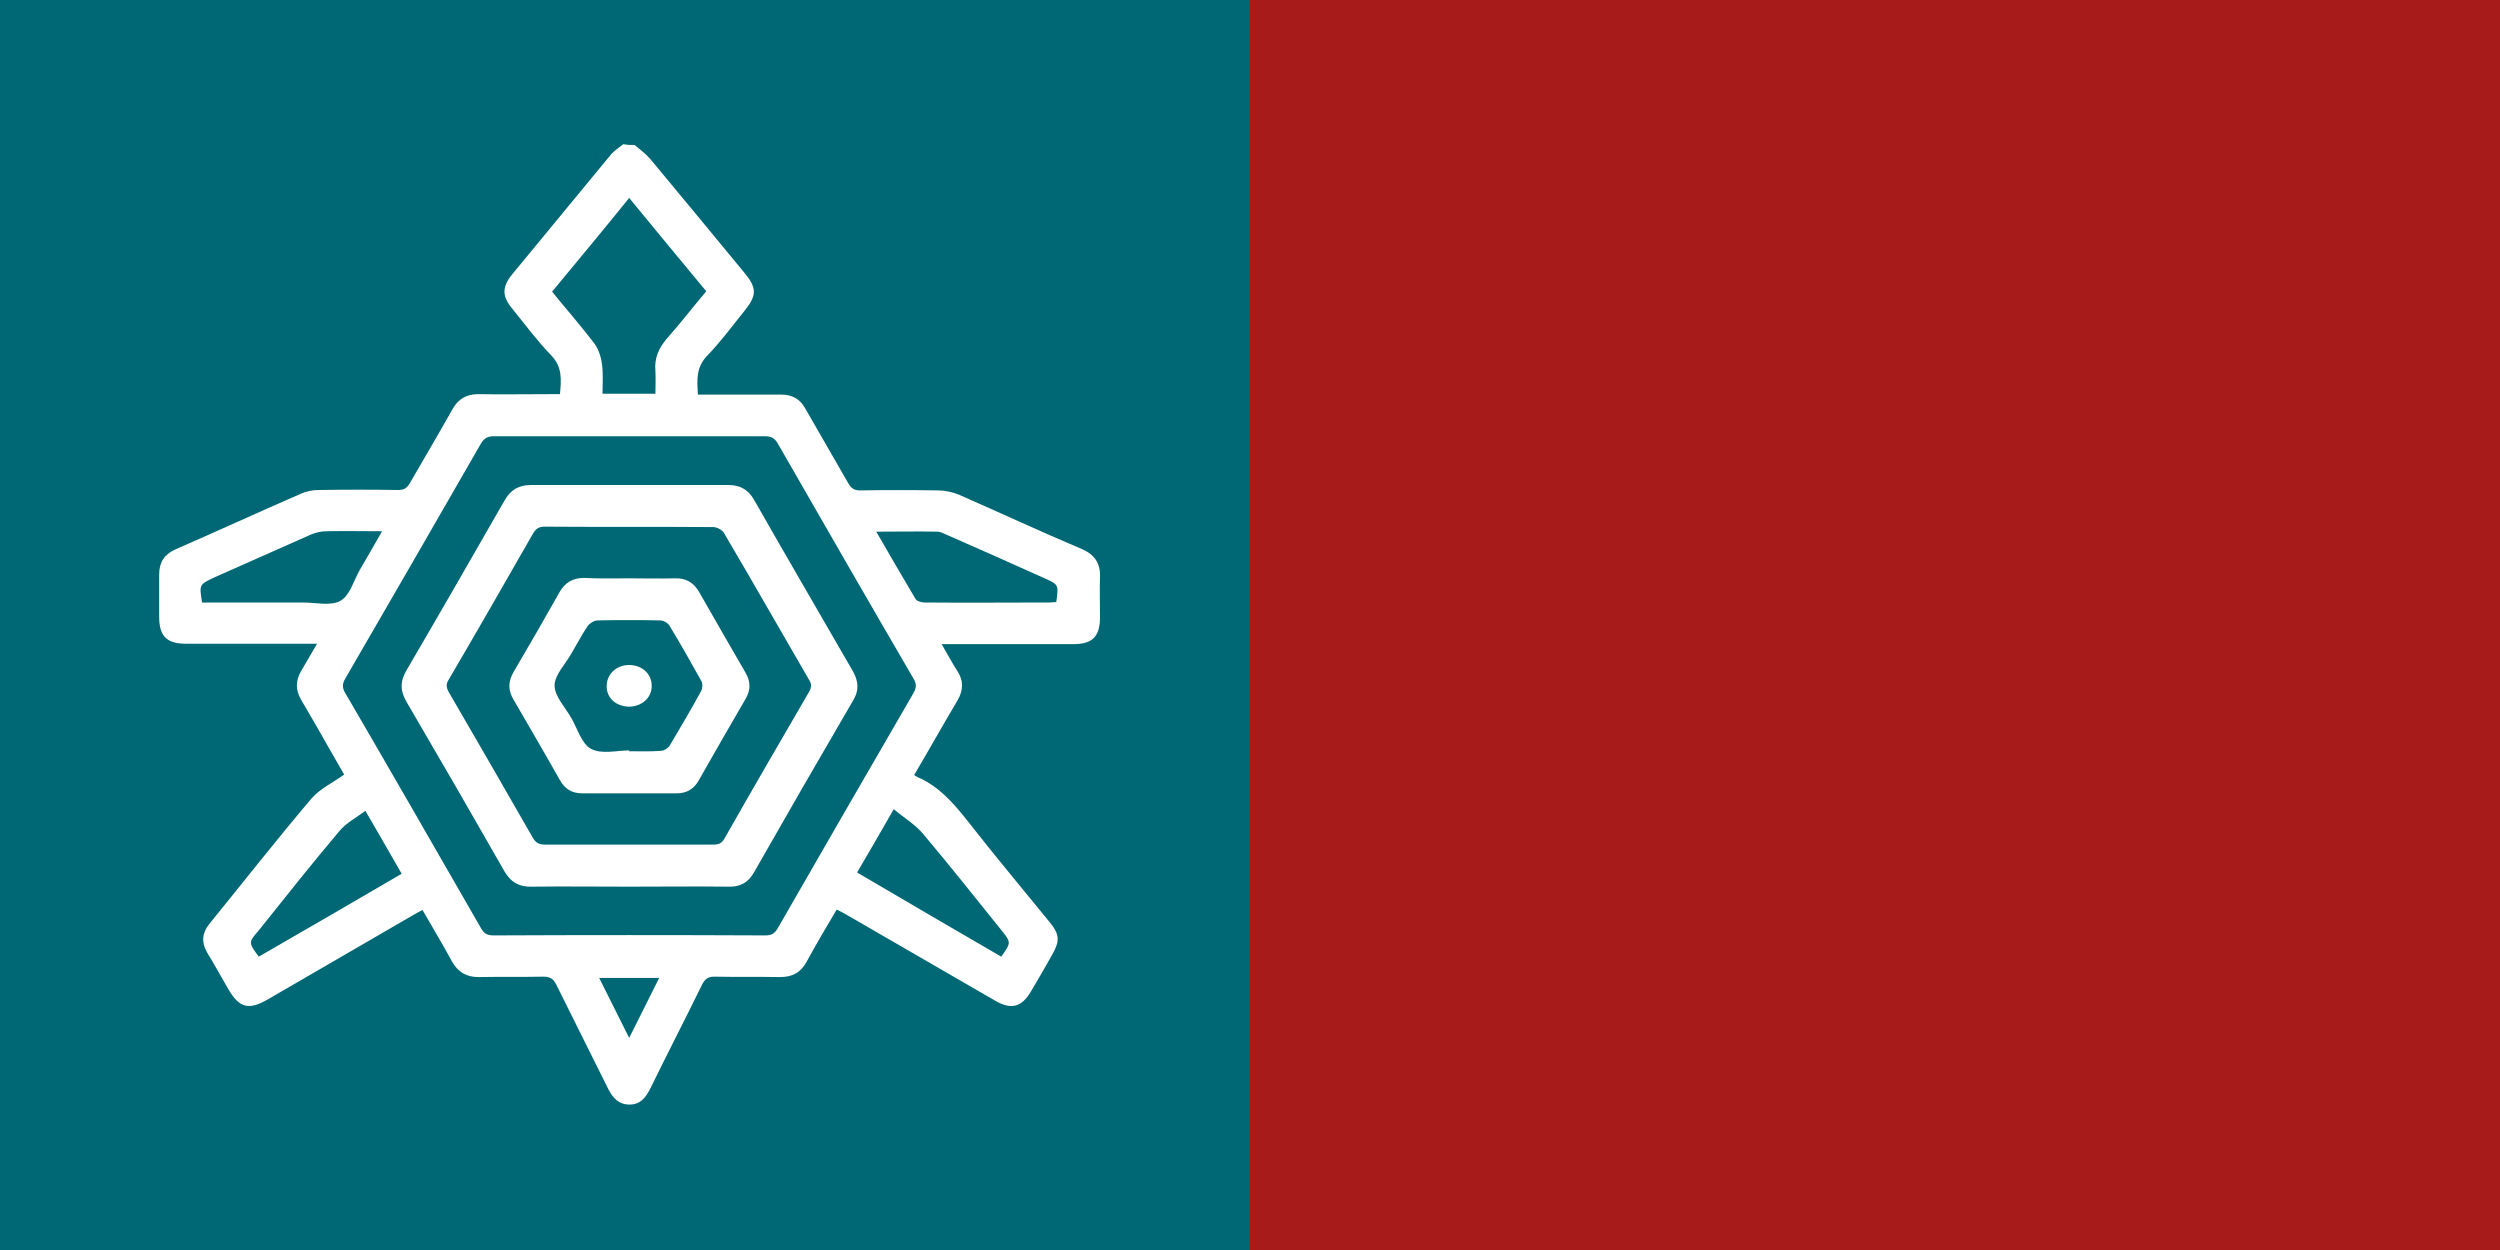
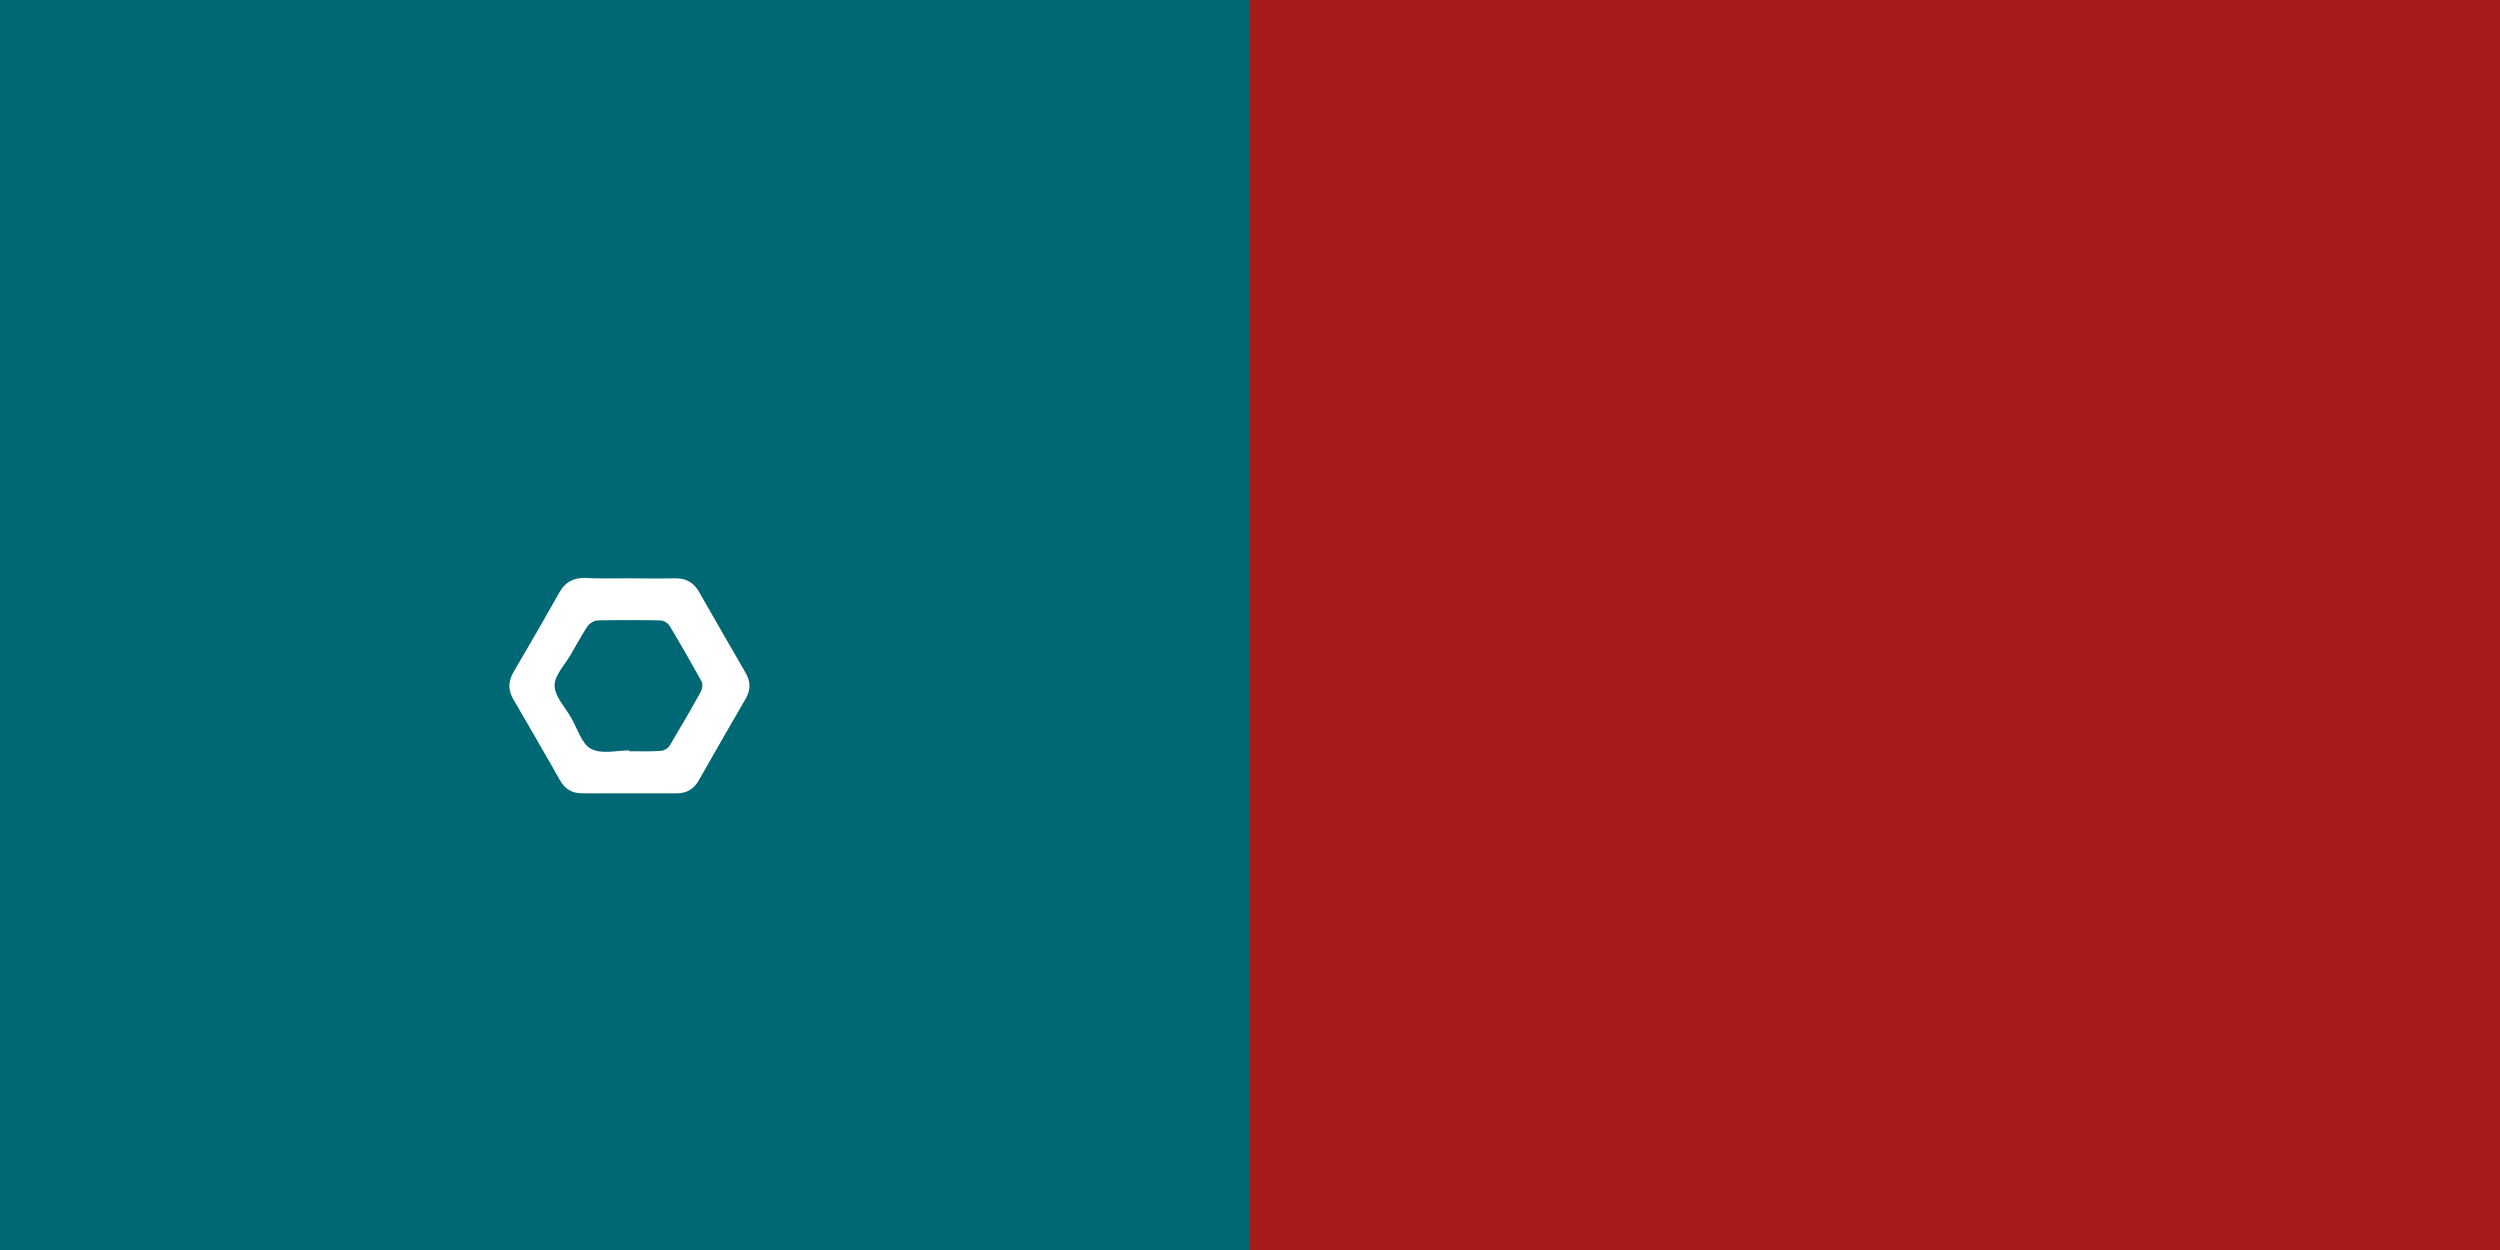
<svg xmlns="http://www.w3.org/2000/svg" version="1.1" x="0px" y="0px" viewBox="0 0 600 300" style="enable-background:new 0 0 600 300;" xml:space="preserve">
  <style type="text/css">
	.st0{fill:#006875;}
	.st1{fill:#A81B1B;}
	.st2{fill:#FFFFFF;}
</style>
  <g id="Layer_1">
    <rect class="st0" width="600" height="300" />
-     <rect class="st0" width="300" height="300" />
    <rect x="300" class="st1" width="300" height="300" />
  </g>
  <g id="Layer_2">
    <g>
      <path class="st2" d="M151.1,138.8c3.6,0,7.2,0.1,10.8,0c2.7-0.1,4.6,1,5.9,3.3c3.7,6.5,7.4,12.9,11.1,19.3c1.3,2.2,1.3,4.2,0,6.4    c-3.8,6.5-7.5,13-11.2,19.5c-1.2,2.1-2.9,3.1-5.3,3.1c-7.6,0-15.1,0-22.7,0c-2.5,0-4.2-1.1-5.4-3.3c-3.6-6.4-7.3-12.7-11-19.1    c-1.4-2.3-1.4-4.4,0-6.8c3.7-6.3,7.4-12.7,11-19.1c1.3-2.3,3.2-3.4,5.9-3.4C143.7,138.9,147.4,138.8,151.1,138.8z M151,180.1    c0,0.1,0,0.1,0,0.2c2.5,0,5.1,0.1,7.6-0.1c0.7,0,1.7-0.6,2.1-1.2c2.6-4.4,5.2-8.8,7.6-13.2c0.3-0.6,0.4-1.8,0-2.4    c-2.5-4.5-5-8.9-7.6-13.2c-0.4-0.7-1.5-1.3-2.2-1.3c-5-0.1-10-0.1-15.1,0c-0.8,0-1.9,0.7-2.4,1.4c-1.4,2.1-2.6,4.4-3.9,6.6    c-1.4,2.5-4,5.1-4,7.6c0,2.6,2.5,5.2,4,7.8c1.5,2.6,2.5,6.2,4.7,7.4C144.4,181.1,148,180.1,151,180.1z" />
      <g>
-         <path class="st2" d="M152.3,34.8c1.3,1.1,2.7,2.1,3.8,3.4c7.5,9,15,18.1,22.5,27.2c3.1,3.7,3.1,5.5,0,9.3     c-2.9,3.6-5.7,7.4-8.9,10.7c-2.7,2.8-2.4,5.9-2.2,9.3c0.9,0,1.7,0,2.6,0c5.8,0,11.6,0,17.3,0c2.7,0,4.6,1,5.9,3.4     c3.4,6,6.9,11.9,10.3,17.9c0.7,1.2,1.4,1.7,2.8,1.7c6.2-0.1,12.5-0.1,18.7,0c1.7,0,3.6,0.4,5.2,1.1c9.8,4.3,19.5,8.8,29.4,13     c3,1.3,4.4,3.4,4.3,6.6c-0.1,3.2,0,6.5,0,9.7c0,4.7-1.8,6.5-6.5,6.5c-9.5,0-19.1,0-28.6,0c-0.8,0-1.6,0-2.9,0     c1.4,2.4,2.5,4.5,3.8,6.5c1.5,2.3,1.4,4.6,0,7c-3.5,5.9-6.8,11.8-10.4,17.9c0.2,0.2,0.5,0.3,0.8,0.5c5.1,2.2,8.6,6.2,12,10.5     c6.4,8.2,13.1,16.2,19.7,24.3c2.4,2.9,2.5,4.5,0.7,7.7c-1.7,3-3.4,6-5.2,9c-2.2,3.7-4.7,4.4-8.5,2.2     c-11.9-6.9-23.9-13.8-35.8-20.7c-0.7-0.4-1.4-0.8-2.3-1.2c-2.5,4.2-4.9,8.3-7.2,12.5c-1.4,2.6-3.4,3.7-6.4,3.7     c-5.2-0.1-10.5,0-15.8-0.1c-1.4,0-2.1,0.5-2.8,1.7c-4.1,8.4-8.4,16.7-12.5,25.1c-1.1,2.2-2.4,3.9-5,3.9c-2.7,0-4.1-1.7-5.2-3.9     c-4.1-8.3-8.3-16.6-12.4-24.9c-0.7-1.4-1.5-1.9-3.1-1.9c-5.2,0.1-10.4,0-15.5,0.1c-2.9,0-4.9-1.1-6.4-3.7     c-2.2-4.1-4.7-8.2-7.1-12.4c-0.8,0.4-1.5,0.8-2.2,1.2c-11.7,6.8-23.3,13.5-35,20.3c-4.5,2.6-6.8,2-9.4-2.5     c-1.7-2.9-3.3-5.9-5.1-8.8c-1.4-2.4-1.2-4.7,0.5-6.8c8.2-10.1,16.2-20.3,24.6-30.2c2-2.3,5-3.7,7.8-5.7c-1.2-2.1-2.6-4.5-3.9-6.8     c-2.1-3.7-4.2-7.4-6.4-11.1c-1.4-2.4-1.4-4.6,0-7c1.2-2,2.3-4,3.8-6.5c-1.1,0-1.9,0-2.6,0c-9.6,0-19.2,0-28.8,0     c-4.7,0-6.5-1.8-6.5-6.5c0-3.4,0-6.8,0-10.1c0-2.9,1.2-4.8,3.8-6c10.1-4.4,20.1-9,30.2-13.4c1.3-0.6,2.9-0.9,4.3-0.9     c6.4-0.1,12.8-0.1,19.1,0c1.4,0,2.1-0.5,2.8-1.7c3.4-5.9,6.9-11.8,10.2-17.7c1.4-2.5,3.4-3.6,6.2-3.6c5.7,0.1,11.4,0,17.1,0     c0.8,0,1.6,0,2.5,0c0.3-3.5,0.6-6.5-2.1-9.3c-3.4-3.5-6.4-7.6-9.5-11.4c-2.3-2.8-2.3-5,0-7.9c8-9.7,15.9-19.3,23.9-29     c0.8-0.9,1.9-1.6,2.9-2.4C150.5,34.8,151.4,34.8,152.3,34.8z M151,104.7c-10.8,0-21.6,0-32.4,0c-1.5,0-2.4,0.4-3.2,1.8     c-10.8,18.8-21.6,37.5-32.5,56.3c-0.8,1.3-0.8,2.3,0,3.6c10.9,18.7,21.7,37.5,32.5,56.3c0.7,1.3,1.5,1.8,3,1.8     c21.8-0.1,43.5-0.1,65.3,0c1.5,0,2.3-0.5,3-1.8c10.8-18.8,21.6-37.5,32.5-56.3c0.8-1.4,0.8-2.3,0-3.6     c-10.9-18.7-21.7-37.5-32.5-56.3c-0.8-1.4-1.6-1.8-3.2-1.8C172.6,104.7,161.8,104.7,151,104.7z M132.5,70     c3.5,4.3,7,8.3,10.2,12.5c1,1.4,1.6,3.3,1.8,5.1c0.3,2.3,0.1,4.6,0.1,6.9c4.4,0,8.5,0,12.7,0c0-1.9,0.1-3.7,0-5.5     c-0.3-3,0.8-5.5,2.8-7.8c3.2-3.6,6.2-7.5,9.4-11.3c-6.2-7.5-12.3-14.8-18.5-22.4C144.8,55.2,138.7,62.5,132.5,70z M48.5,144.6     c0.8,0,1.6,0,2.4,0c7.3,0,14.5,0,21.8,0c3.1,0,6.7,0.9,9-0.4c2.3-1.3,3.2-4.9,4.7-7.5c1.7-2.9,3.4-5.9,5.3-9.2     c-4.8,0-9.1-0.1-13.4,0c-1.2,0-2.5,0.3-3.7,0.8c-7.7,3.4-15.5,6.9-23.2,10.3C47.8,140.3,47.8,140.3,48.5,144.6z M210.3,127.6     c3.3,5.7,6.3,10.9,9.4,16.1c0.3,0.6,1.5,0.9,2.2,0.9c10,0.1,19.9,0,29.9,0c0.6,0,1.2-0.1,1.7-0.1c0.6-4.2,0.6-4.2-3-5.8     c-7.8-3.5-15.6-7-23.4-10.4c-0.7-0.3-1.4-0.7-2.1-0.7C220.3,127.5,215.5,127.6,210.3,127.6z M240.3,229.6c2.4-3.4,2.4-3.4,0-6.4     c-6.2-7.7-12.3-15.4-18.7-23c-1.9-2.3-4.6-3.9-7.1-6c-3.1,5.4-5.9,10.3-8.8,15.2C217.4,216.3,228.8,222.9,240.3,229.6z      M62.1,229.6c11.5-6.6,22.8-13.2,34.3-19.9c-2.9-5.1-5.7-9.9-8.7-15.1c-2.3,1.7-4.6,2.9-6.2,4.8c-6.6,7.8-13,15.9-19.4,23.9     C59.6,226.2,59.6,226.2,62.1,229.6z M158.2,234.7c-5,0-9.5,0-14.4,0c2.4,4.8,4.7,9.4,7.2,14.4     C153.5,244.1,155.8,239.5,158.2,234.7z" />
-         <path class="st2" d="M151.1,212.8c-7.8,0-15.6-0.1-23.4,0c-3.1,0.1-5.2-1.1-6.7-3.8c-7.7-13.5-15.5-27-23.4-40.5     c-1.6-2.7-1.6-5,0-7.7c7.9-13.5,15.7-27.1,23.5-40.7c1.5-2.6,3.4-3.7,6.4-3.7c15.8,0,31.5,0,47.3,0c2.8,0,4.8,1.1,6.2,3.6     c7.8,13.7,15.8,27.4,23.7,41.1c1.4,2.5,1.5,4.7,0,7.1c-8,13.7-15.9,27.4-23.7,41.1c-1.4,2.5-3.3,3.6-6.2,3.5     C166.8,212.7,158.9,212.8,151.1,212.8z M150.8,202.7c6.8,0,13.6,0,20.5,0c1.3,0,2-0.4,2.6-1.5c6.7-11.8,13.5-23.5,20.3-35.2     c0.6-1.1,0.6-1.8,0-2.8c-6.8-11.7-13.5-23.5-20.4-35.2c-0.4-0.8-1.7-1.5-2.6-1.5c-13.5-0.1-27,0-40.5-0.1c-1.4,0-2.1,0.5-2.8,1.7     c-6.7,11.7-13.4,23.4-20.2,35c-0.7,1.1-0.6,1.9,0,3c6.8,11.7,13.5,23.3,20.2,35c0.7,1.2,1.5,1.6,2.8,1.6     C137.5,202.7,144.2,202.7,150.8,202.7z" />
-         <path class="st2" d="M150.9,169.6c-3.2-0.1-5.4-2.2-5.3-5.1c0.1-2.8,2.4-4.9,5.4-4.9c3.1,0,5.5,2.2,5.4,5.1     C156.4,167.5,154,169.6,150.9,169.6z" />
-       </g>
+         </g>
    </g>
  </g>
</svg>